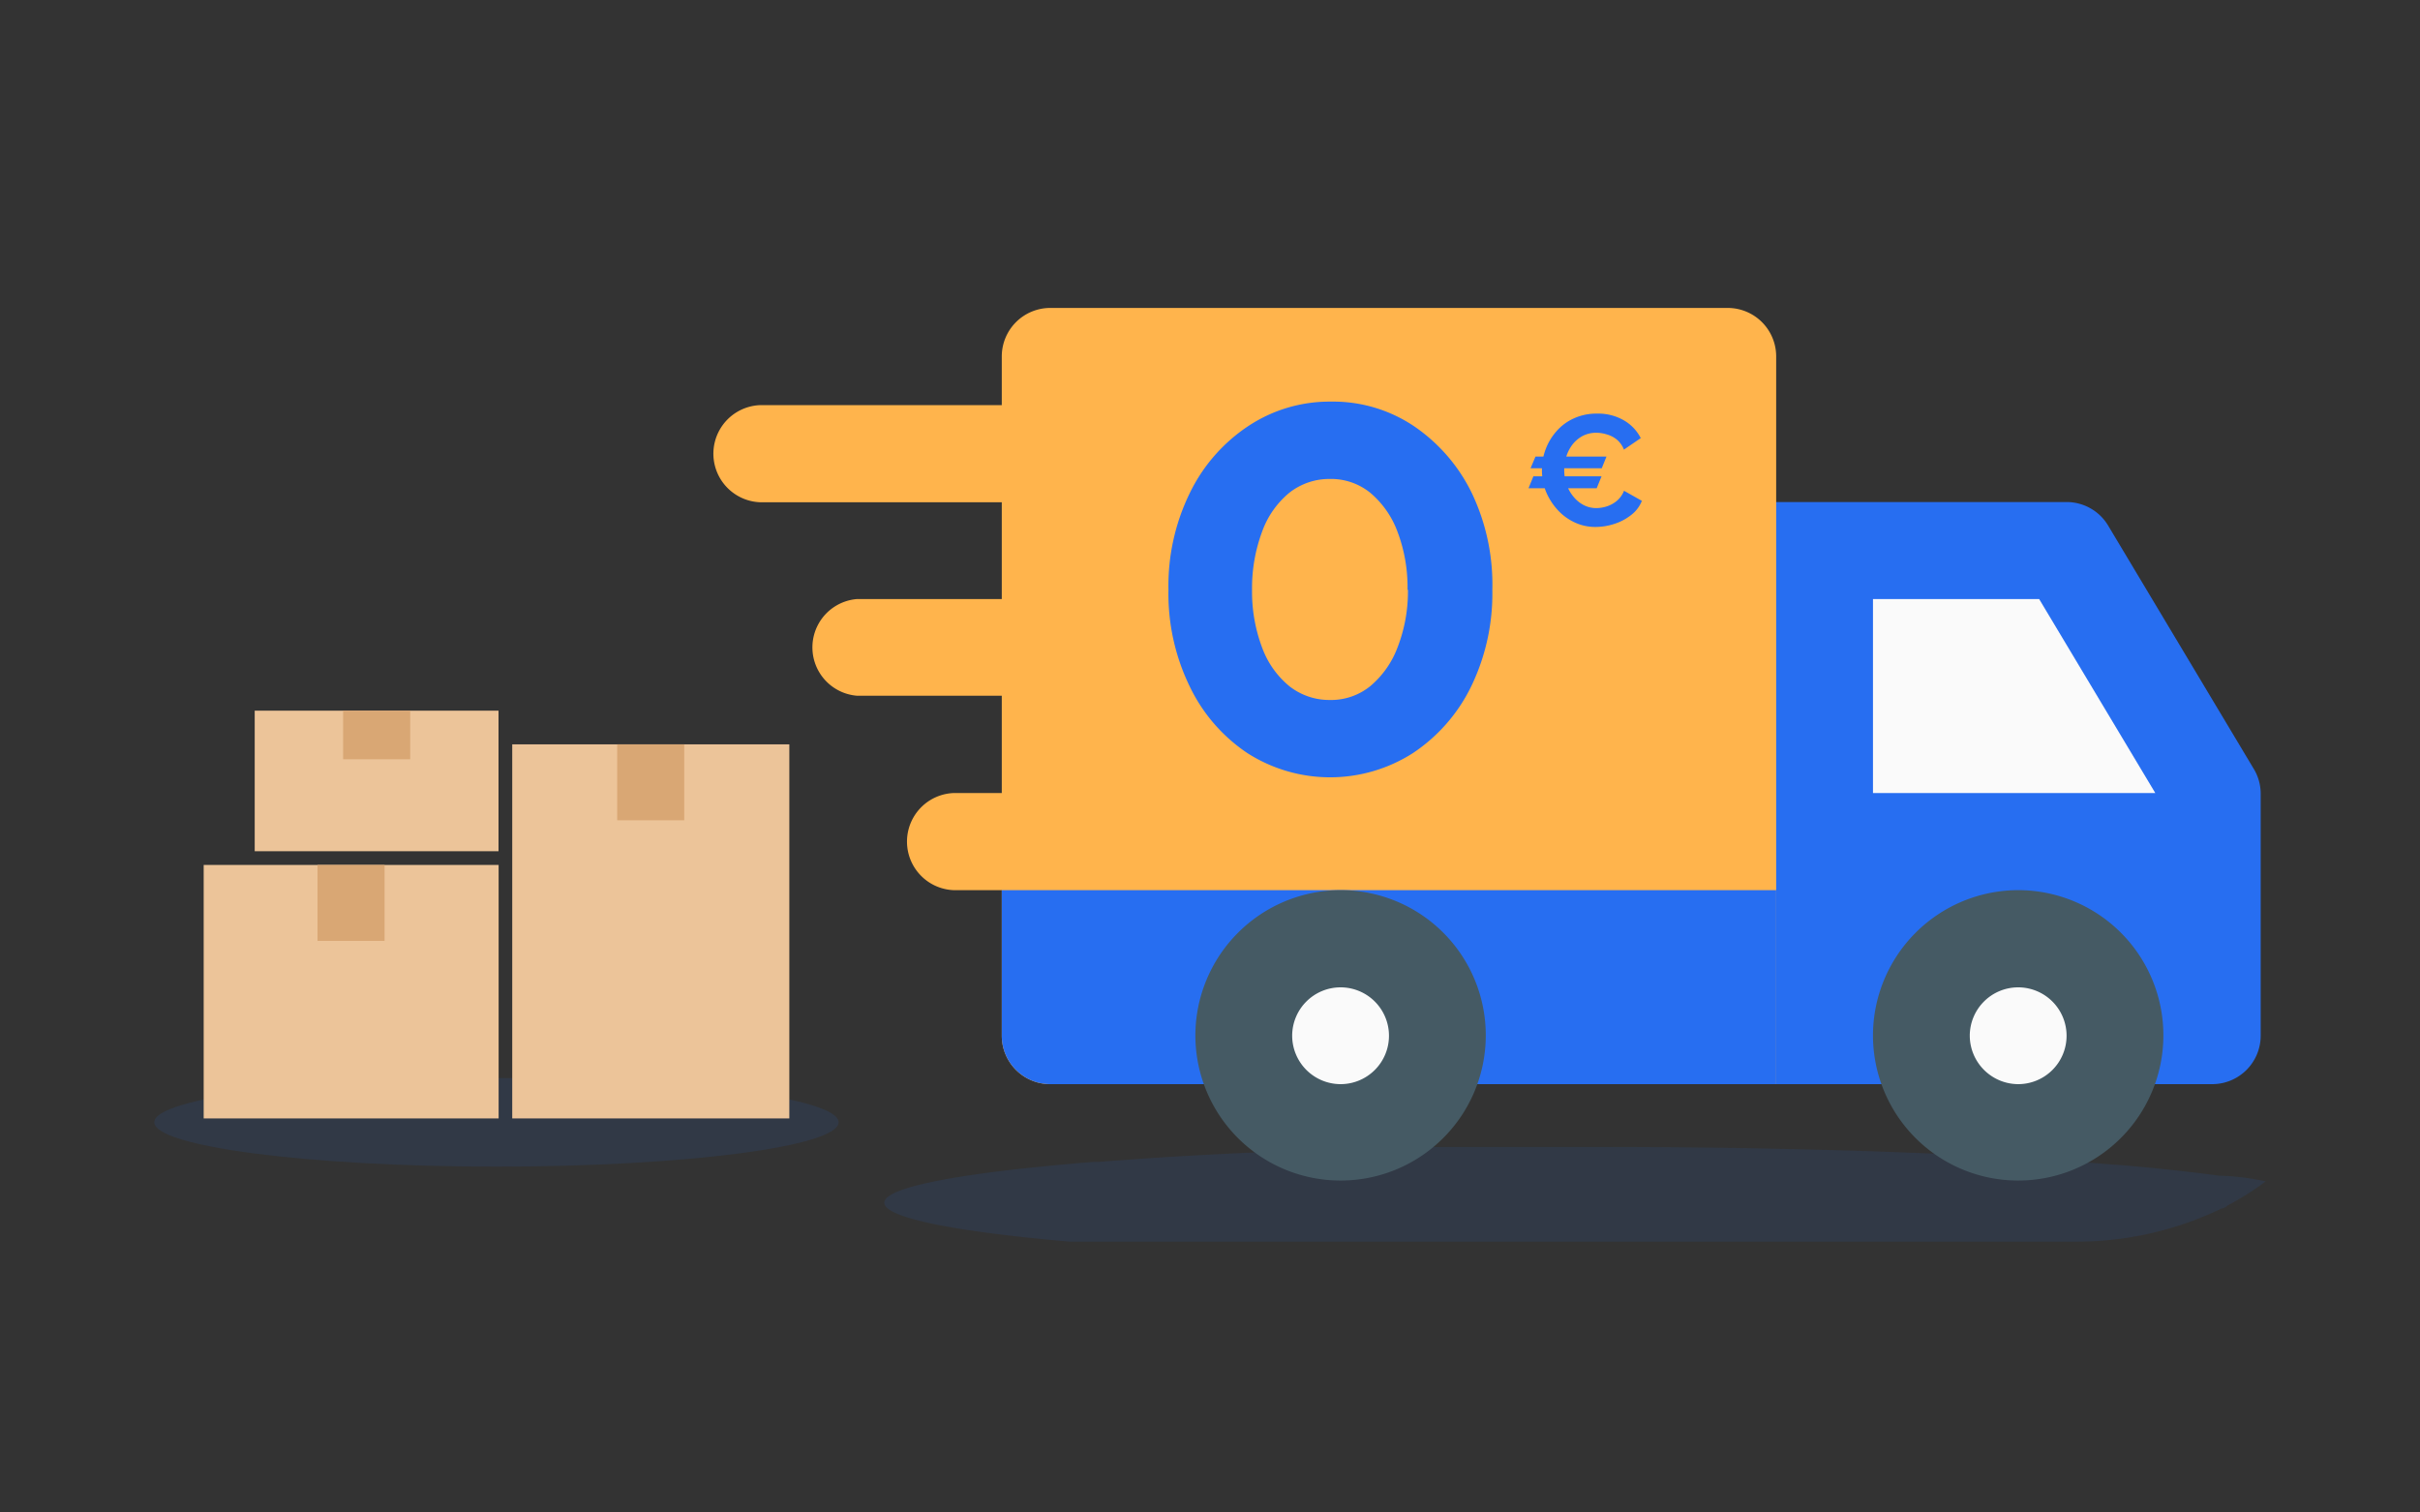
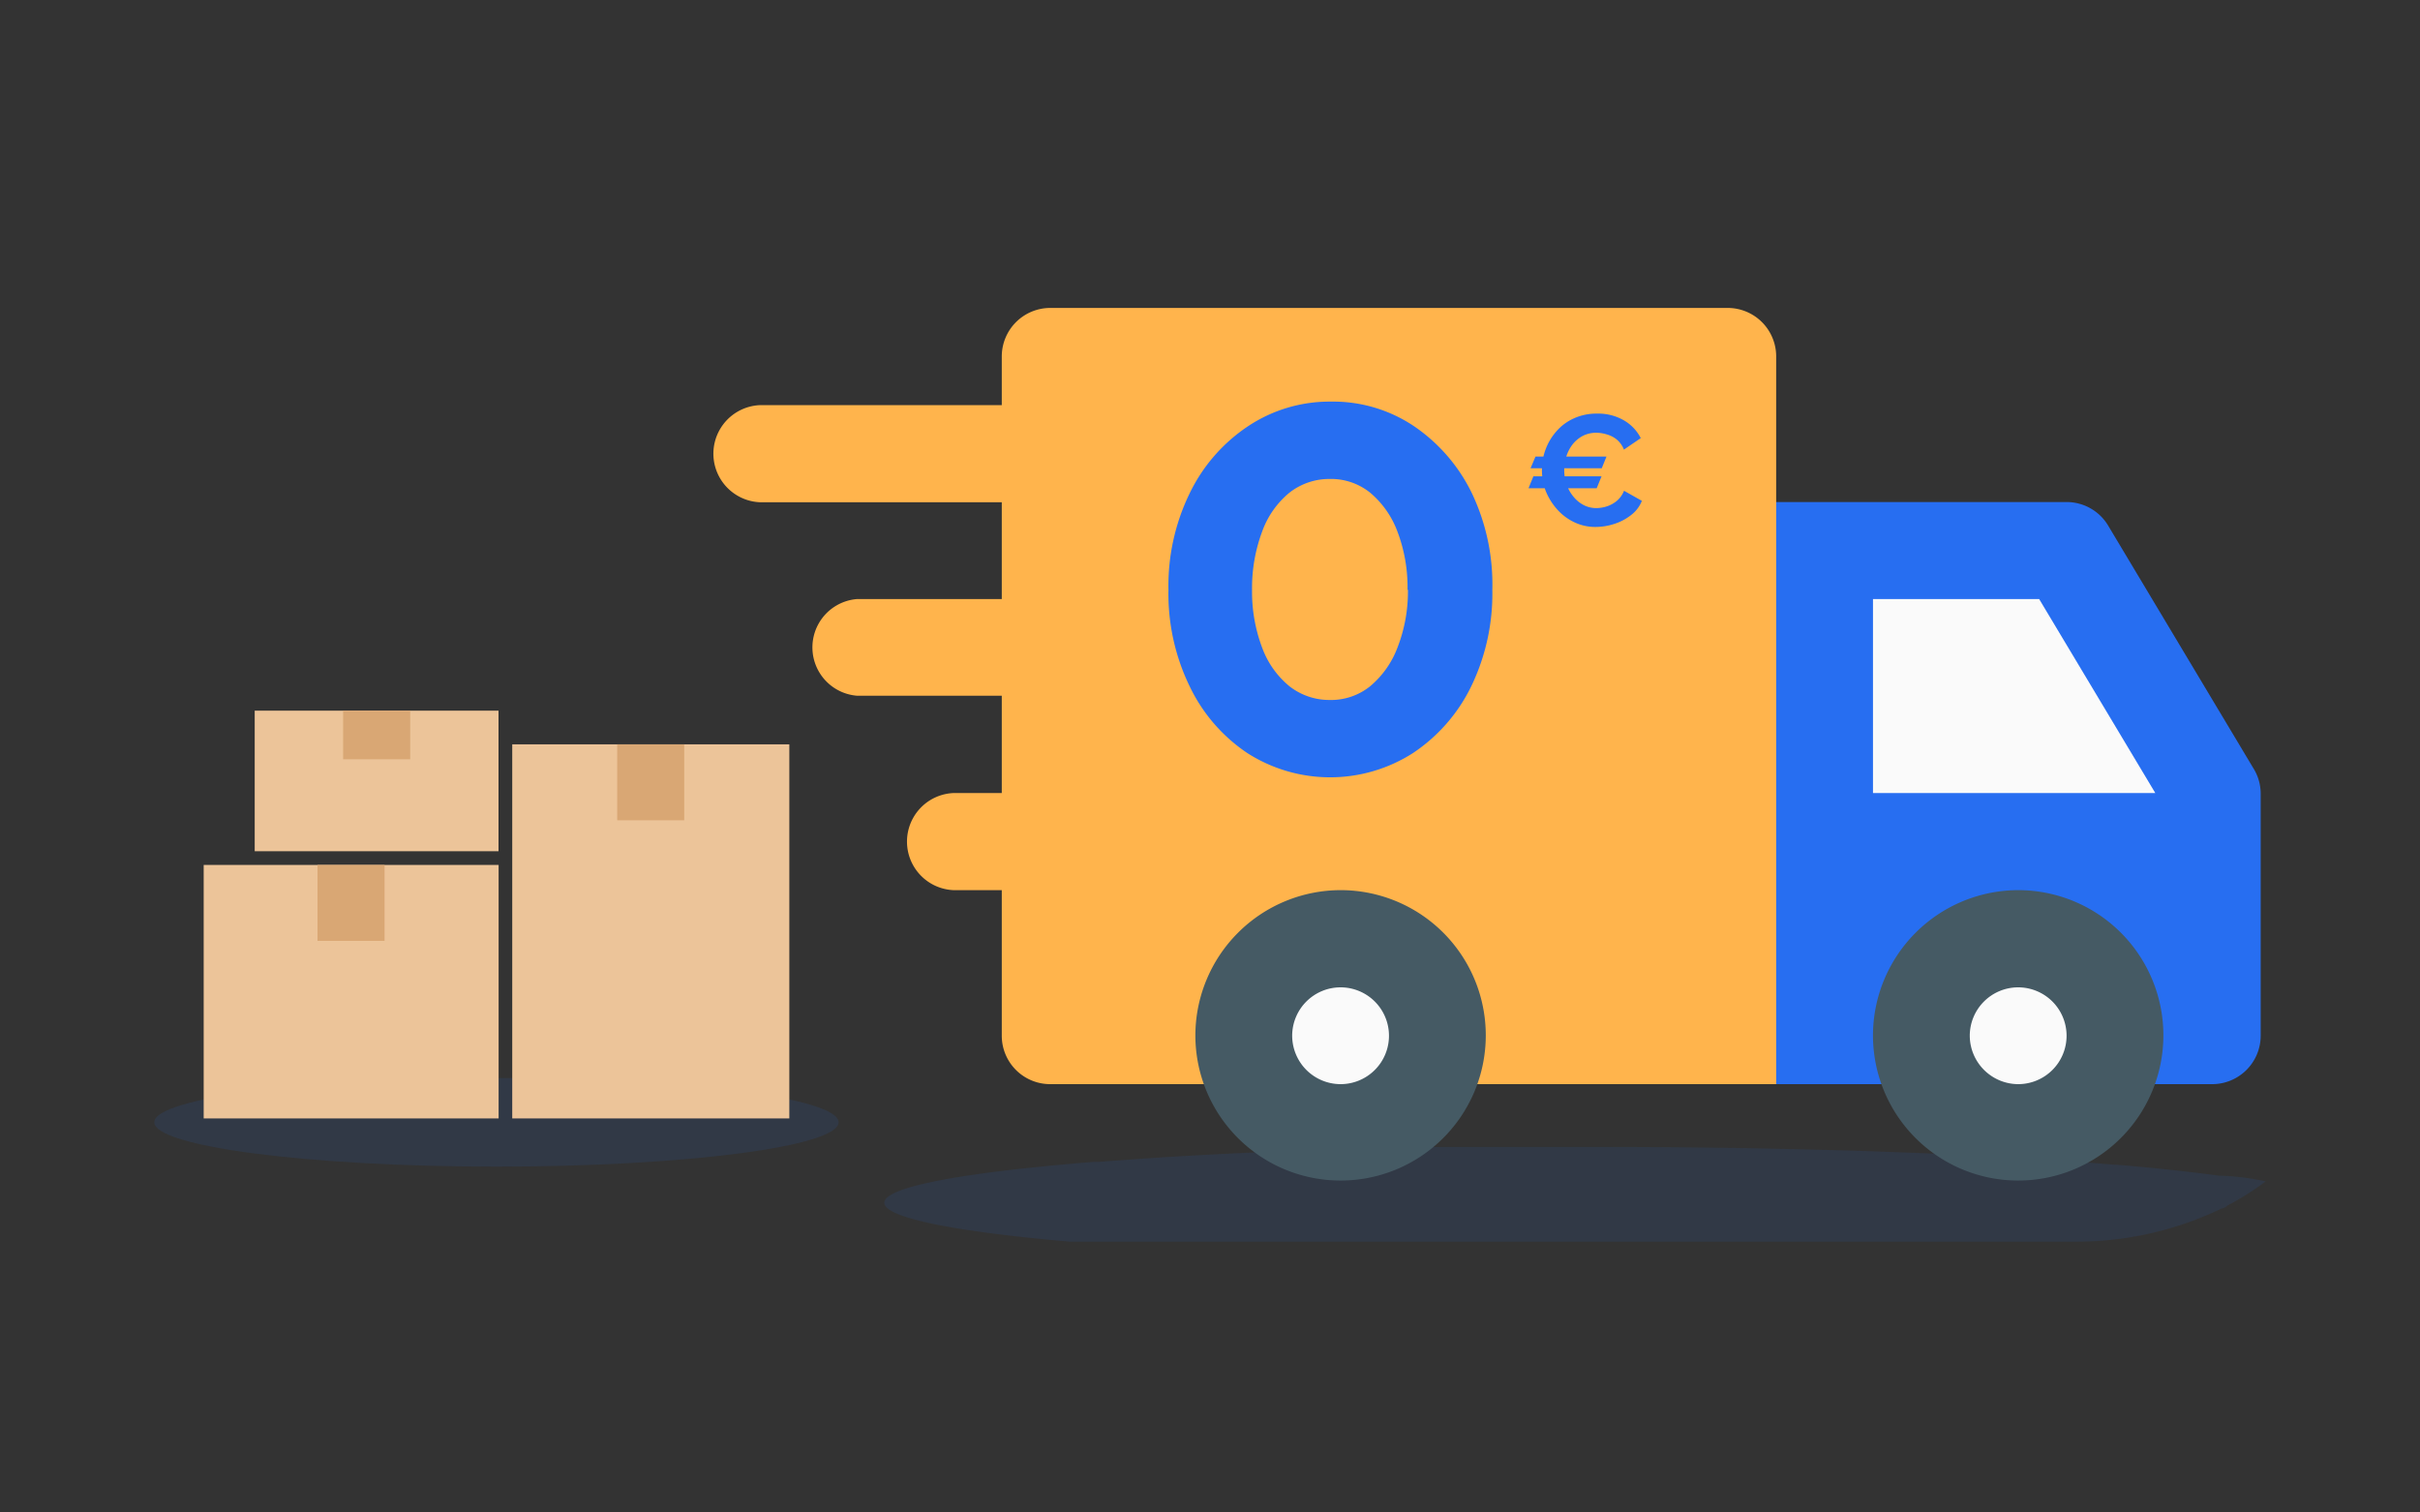
<svg xmlns="http://www.w3.org/2000/svg" id="Calque_1" data-name="Calque 1" viewBox="0 0 240 150">
  <rect x="0" y="0" width="240" height="150" fill="#333333" stroke="none" />
  <defs>
    <style>.cls-1,.cls-5,.cls-9{fill:#276ef1;}.cls-1,.cls-3,.cls-4,.cls-5,.cls-7{isolation:isolate;}.cls-1,.cls-4,.cls-5,.cls-6,.cls-7{opacity:0.1;}.cls-2,.cls-3{opacity:0.7;}.cls-3{fill:#e2c69e;}.cls-11,.cls-5,.cls-7{fill-rule:evenodd;}.cls-8{fill:#ffb44c;}.cls-10{fill:#fafafa;}.cls-11{fill:#455a64;}.cls-12{fill:#ecc499;}.cls-13{fill:#d9a774;}.cls-14{fill:none;}</style>
  </defs>
  <path class="cls-1" d="M49.24,115.7c18.74,0,33.93-2,33.93-4.4S68,106.91,49.24,106.91s-33.94,2-33.94,4.39S30.49,115.7,49.24,115.7Z" />
  <g class="cls-2">
    <path class="cls-3" d="M119.45,83.27H99.8V94.15h19.65Z" />
    <path class="cls-4" d="M112.69,85.16h-6v1.51h6Z" />
    <path class="cls-4" d="M112,85.32h-4.48v1.51H112Z" />
    <path class="cls-3" d="M139.42,83.27H119.77V94.15h19.65Z" />
    <path class="cls-4" d="M132.66,85.16h-6v1.51h6Z" />
    <path class="cls-4" d="M131.91,85.32h-4.48v1.51h4.48Z" />
    <path class="cls-3" d="M119.45,72.09H99.8V83h19.65Z" />
    <path class="cls-4" d="M112.69,74h-6v1.5h6Z" />
    <path class="cls-4" d="M112,74.13h-4.48v1.51H112Z" />
    <path class="cls-3" d="M139.42,72.09H119.77V83h19.65Z" />
    <path class="cls-4" d="M132.66,74h-6v1.5h6Z" />
    <path class="cls-4" d="M131.91,74.13h-4.48v1.51h4.48Z" />
    <path class="cls-3" d="M119.45,60.74H99.8V71.61h19.65Z" />
    <path class="cls-4" d="M112.69,62.63h-6v1.5h6Z" />
    <path class="cls-4" d="M112,62.79h-4.48v1.5H112Z" />
    <path class="cls-3" d="M139.42,60.74H119.77V71.61h19.65Z" />
    <path class="cls-4" d="M132.66,62.63h-6v1.5h6Z" />
    <path class="cls-4" d="M131.91,62.79h-4.48v1.5h4.48Z" />
    <path class="cls-3" d="M139.42,49.4H119.77V60.27h19.65Z" />
    <path class="cls-4" d="M132.66,51.29h-6v1.5h6Z" />
    <path class="cls-4" d="M131.91,51.44h-4.48V53h4.48Z" />
  </g>
  <path class="cls-5" d="M224.7,117.16a26.76,26.76,0,0,1-3.82,2.41l-.07.08a1.18,1.18,0,0,1-.5.21,33.21,33.21,0,0,1-14.68,3.28H106.07c-11.41-1-18.37-2.37-18.37-3.86,0-1.15,4.18-2.22,11.38-3.12.74-.09,1.52-.19,2.33-.27l1.53-.16.89-.09,2-.19h.05l.73-.07,1.87-.15.47,0,1.18-.09,2.35-.17,2-.14c7-.45,15-.79,23.73-1l2.5-.08h.84l1.77,0h2l2.5,0h1.55q4.56,0,9.28,0c6.22,0,12.26.06,18,.19,3.31.07,6.51.15,9.61.26h0c8.94.31,16.94.76,23.57,1.32H210c1.7.14,3.31.29,4.82.45s2.76.31,4,.46l1.26.17.1,0C221.92,116.65,223.42,116.89,224.7,117.16Z" />
  <g class="cls-6">
    <path class="cls-7" d="M169.69,52.94a1,1,0,0,1-.87-.3,1.08,1.08,0,0,1-.09-.9,3,3,0,0,0,.15-.93c-.06-.63-.61-1-.78-1.59-.11-.38.13-.54.11-.89a.51.51,0,0,0-.59-.4,3.37,3.37,0,0,0-.76.33,1.36,1.36,0,0,1-1.08-.06,1,1,0,0,1-.29-.24,1.16,1.16,0,0,1,0-1.06l0,0a3.47,3.47,0,0,0-.33.67,1.16,1.16,0,0,0,0,1.06.89.89,0,0,0,.3.24,1.33,1.33,0,0,0,1.07.06,3.89,3.89,0,0,1,.76-.33.5.5,0,0,1,.59.4c0,.35-.22.51-.11.89.17.58.72,1,.79,1.6a2.7,2.7,0,0,1-.16.92,1.12,1.12,0,0,0,.09.9,1.48,1.48,0,0,0,1.81,0,1.62,1.62,0,0,0,.17-.48A1.41,1.41,0,0,1,169.69,52.94Z" />
  </g>
  <path class="cls-8" d="M109,45a4.81,4.81,0,0,0-4.8-4.82H75.35a4.82,4.82,0,0,0,0,9.63h28.8A4.81,4.81,0,0,0,109,45Z" />
  <path class="cls-8" d="M104.15,59.41H85A4.81,4.81,0,0,0,85,69h19.2a4.81,4.81,0,0,0,0-9.62Z" />
  <path class="cls-8" d="M104.15,78.65h-9.6a4.82,4.82,0,0,0,0,9.63h9.6a4.82,4.82,0,0,0,0-9.63Z" />
  <path class="cls-9" d="M223.47,76.18l-14.4-24.06A4.8,4.8,0,0,0,205,49.79h-33.6a4.8,4.8,0,0,0-4.8,4.81v48.11a4.81,4.81,0,0,0,4.8,4.81h48a4.81,4.81,0,0,0,4.8-4.81V78.65A4.76,4.76,0,0,0,223.47,76.18Z" />
  <path class="cls-10" d="M185.75,59.41h16.48l11.52,19.24h-28Z" />
  <path class="cls-8" d="M171.35,30.54h-67.2a4.81,4.81,0,0,0-4.8,4.81v67.36a4.8,4.8,0,0,0,4.8,4.81h72V35.35A4.81,4.81,0,0,0,171.35,30.54Z" />
  <ellipse class="cls-10" cx="200.15" cy="102.71" rx="9.6" ry="9.62" />
  <path class="cls-11" d="M185.75,102.71a14.4,14.4,0,1,0,14.4-14.43A14.43,14.43,0,0,0,185.75,102.71Zm9.6,0a4.8,4.8,0,1,1,4.8,4.81A4.82,4.82,0,0,1,195.35,102.71Z" />
-   <path class="cls-9" d="M176.15,107.52h-72a4.81,4.81,0,0,1-4.8-4.81V88.28h76.8Z" />
  <ellipse class="cls-10" cx="132.95" cy="102.71" rx="9.6" ry="9.62" />
  <path class="cls-11" d="M118.55,102.71A14.4,14.4,0,1,0,133,88.28,14.43,14.43,0,0,0,118.55,102.71Zm9.6,0a4.8,4.8,0,1,1,4.8,4.81A4.81,4.81,0,0,1,128.15,102.71Z" />
  <path class="cls-9" d="M148,58.49a21.13,21.13,0,0,1-2.11,9.61,16.71,16.71,0,0,1-5.77,6.59,15.23,15.23,0,0,1-16.41,0A16.53,16.53,0,0,1,118,68.1a21,21,0,0,1-2.12-9.61,20.93,20.93,0,0,1,2.12-9.6,16.71,16.71,0,0,1,5.79-6.63A14.58,14.58,0,0,1,132,39.83a14.37,14.37,0,0,1,8.22,2.43,17,17,0,0,1,5.74,6.63A21.06,21.06,0,0,1,148,58.49Zm-8.41,0a15.53,15.53,0,0,0-1-5.77,9.22,9.22,0,0,0-2.71-3.86,6.18,6.18,0,0,0-4-1.36,6.41,6.41,0,0,0-4,1.36,8.88,8.88,0,0,0-2.71,3.86,16,16,0,0,0-1,5.77,15.72,15.72,0,0,0,1,5.74,8.89,8.89,0,0,0,2.71,3.83,6.41,6.41,0,0,0,4,1.36,6.18,6.18,0,0,0,4-1.36,9.24,9.24,0,0,0,2.71-3.83A15.3,15.3,0,0,0,139.63,58.49Z" />
  <path class="cls-9" d="M151.59,48.42l.48-1.18h6.76l-.48,1.18Zm7.73-3.14-.47,1.16h-7.06l.49-1.16Zm-6.4,1.27a5.64,5.64,0,0,1,.37-2,5.71,5.71,0,0,1,1.07-1.78,5,5,0,0,1,1.71-1.27,5.36,5.36,0,0,1,2.31-.48,5.07,5.07,0,0,1,2.67.67,4.27,4.27,0,0,1,1.67,1.76l-1.67,1.14a2.45,2.45,0,0,0-.71-1,2.79,2.79,0,0,0-1-.51,3.46,3.46,0,0,0-1-.16,2.88,2.88,0,0,0-1.41.33,3.23,3.23,0,0,0-1,.86,3.81,3.81,0,0,0-.6,1.19,4.4,4.4,0,0,0-.2,1.34,4.16,4.16,0,0,0,.24,1.4,3.66,3.66,0,0,0,.67,1.21,3.21,3.21,0,0,0,1,.83,2.72,2.72,0,0,0,1.31.31,3.49,3.49,0,0,0,1-.17,3,3,0,0,0,1-.55,2.5,2.5,0,0,0,.71-1l1.77,1a3.28,3.28,0,0,1-1.07,1.41,5.25,5.25,0,0,1-1.67.88,6,6,0,0,1-1.84.3,4.8,4.8,0,0,1-2.17-.49,5.3,5.3,0,0,1-1.71-1.32,6.12,6.12,0,0,1-1.11-1.85A5.85,5.85,0,0,1,152.92,46.55Z" />
  <rect class="cls-12" x="20.2" y="85.78" width="29.25" height="25.14" />
  <rect class="cls-13" x="31.49" y="85.78" width="6.65" height="7.53" />
  <rect class="cls-12" x="25.26" y="70.48" width="24.18" height="13.94" />
  <rect class="cls-13" x="34.03" y="70.48" width="6.65" height="4.82" />
  <rect class="cls-12" x="50.8" y="73.82" width="27.48" height="37.1" />
  <rect class="cls-13" x="61.21" y="73.82" width="6.65" height="7.53" />
  <rect class="cls-14" width="240" height="150" />
</svg>